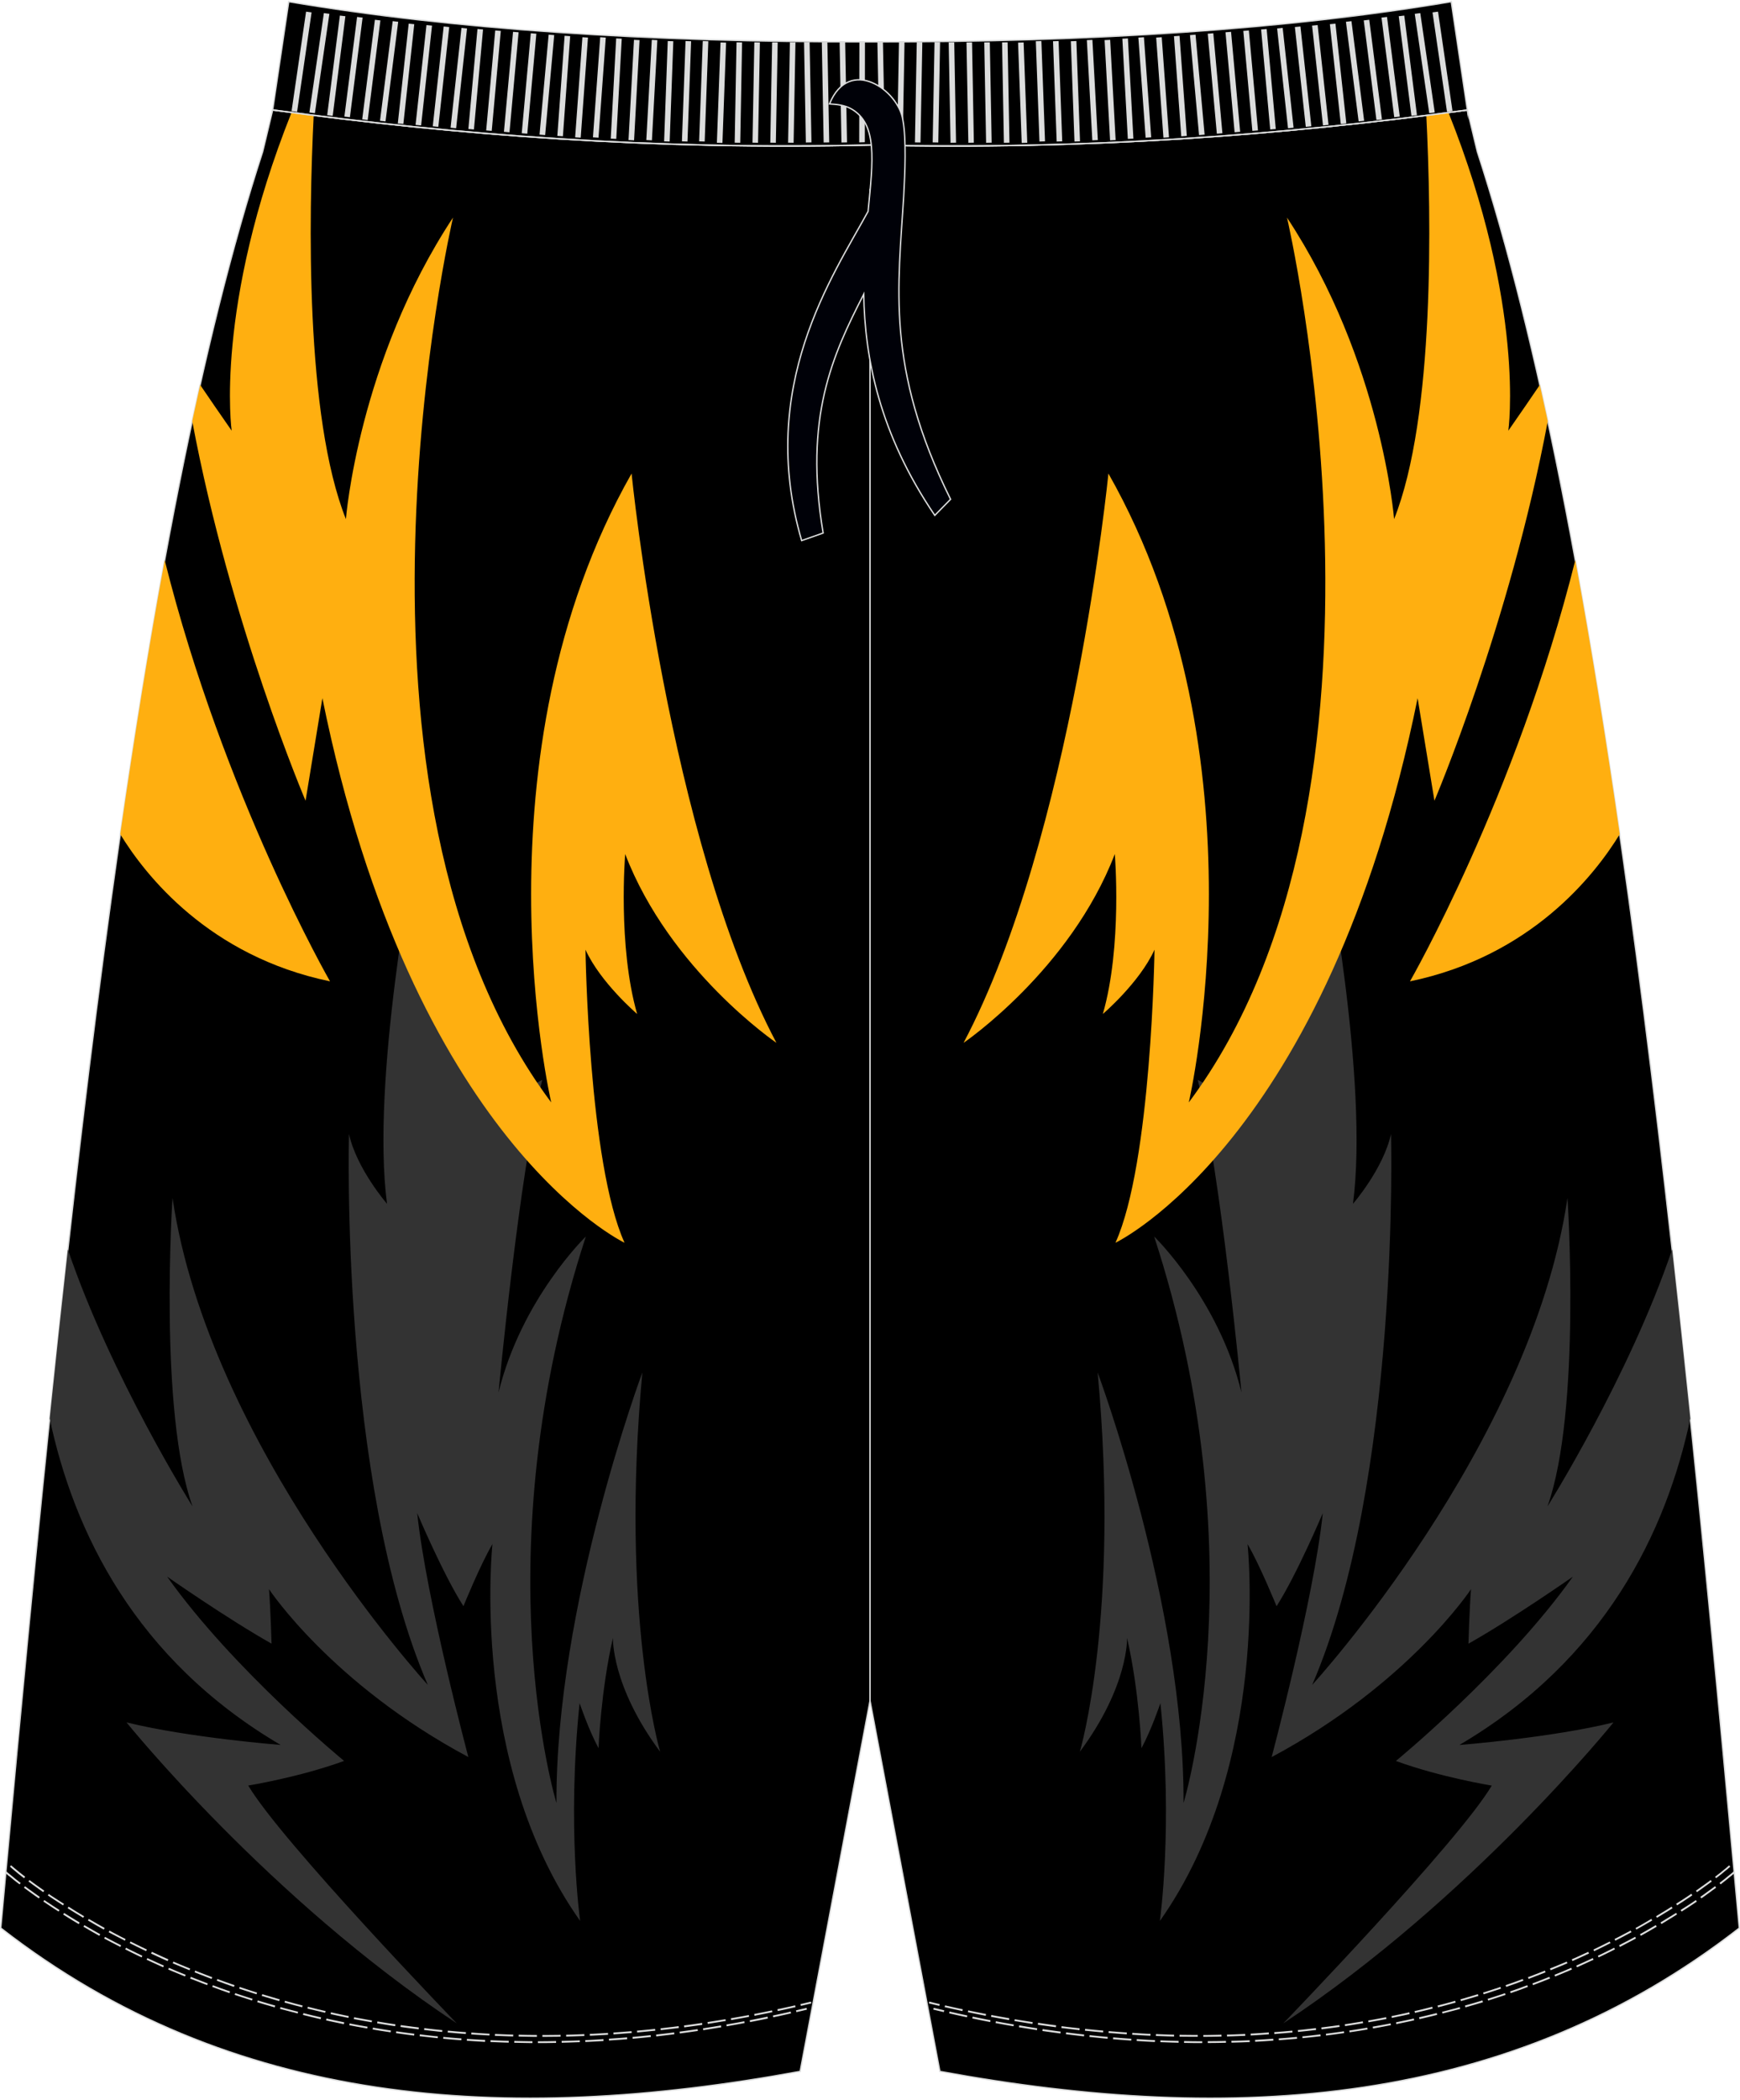
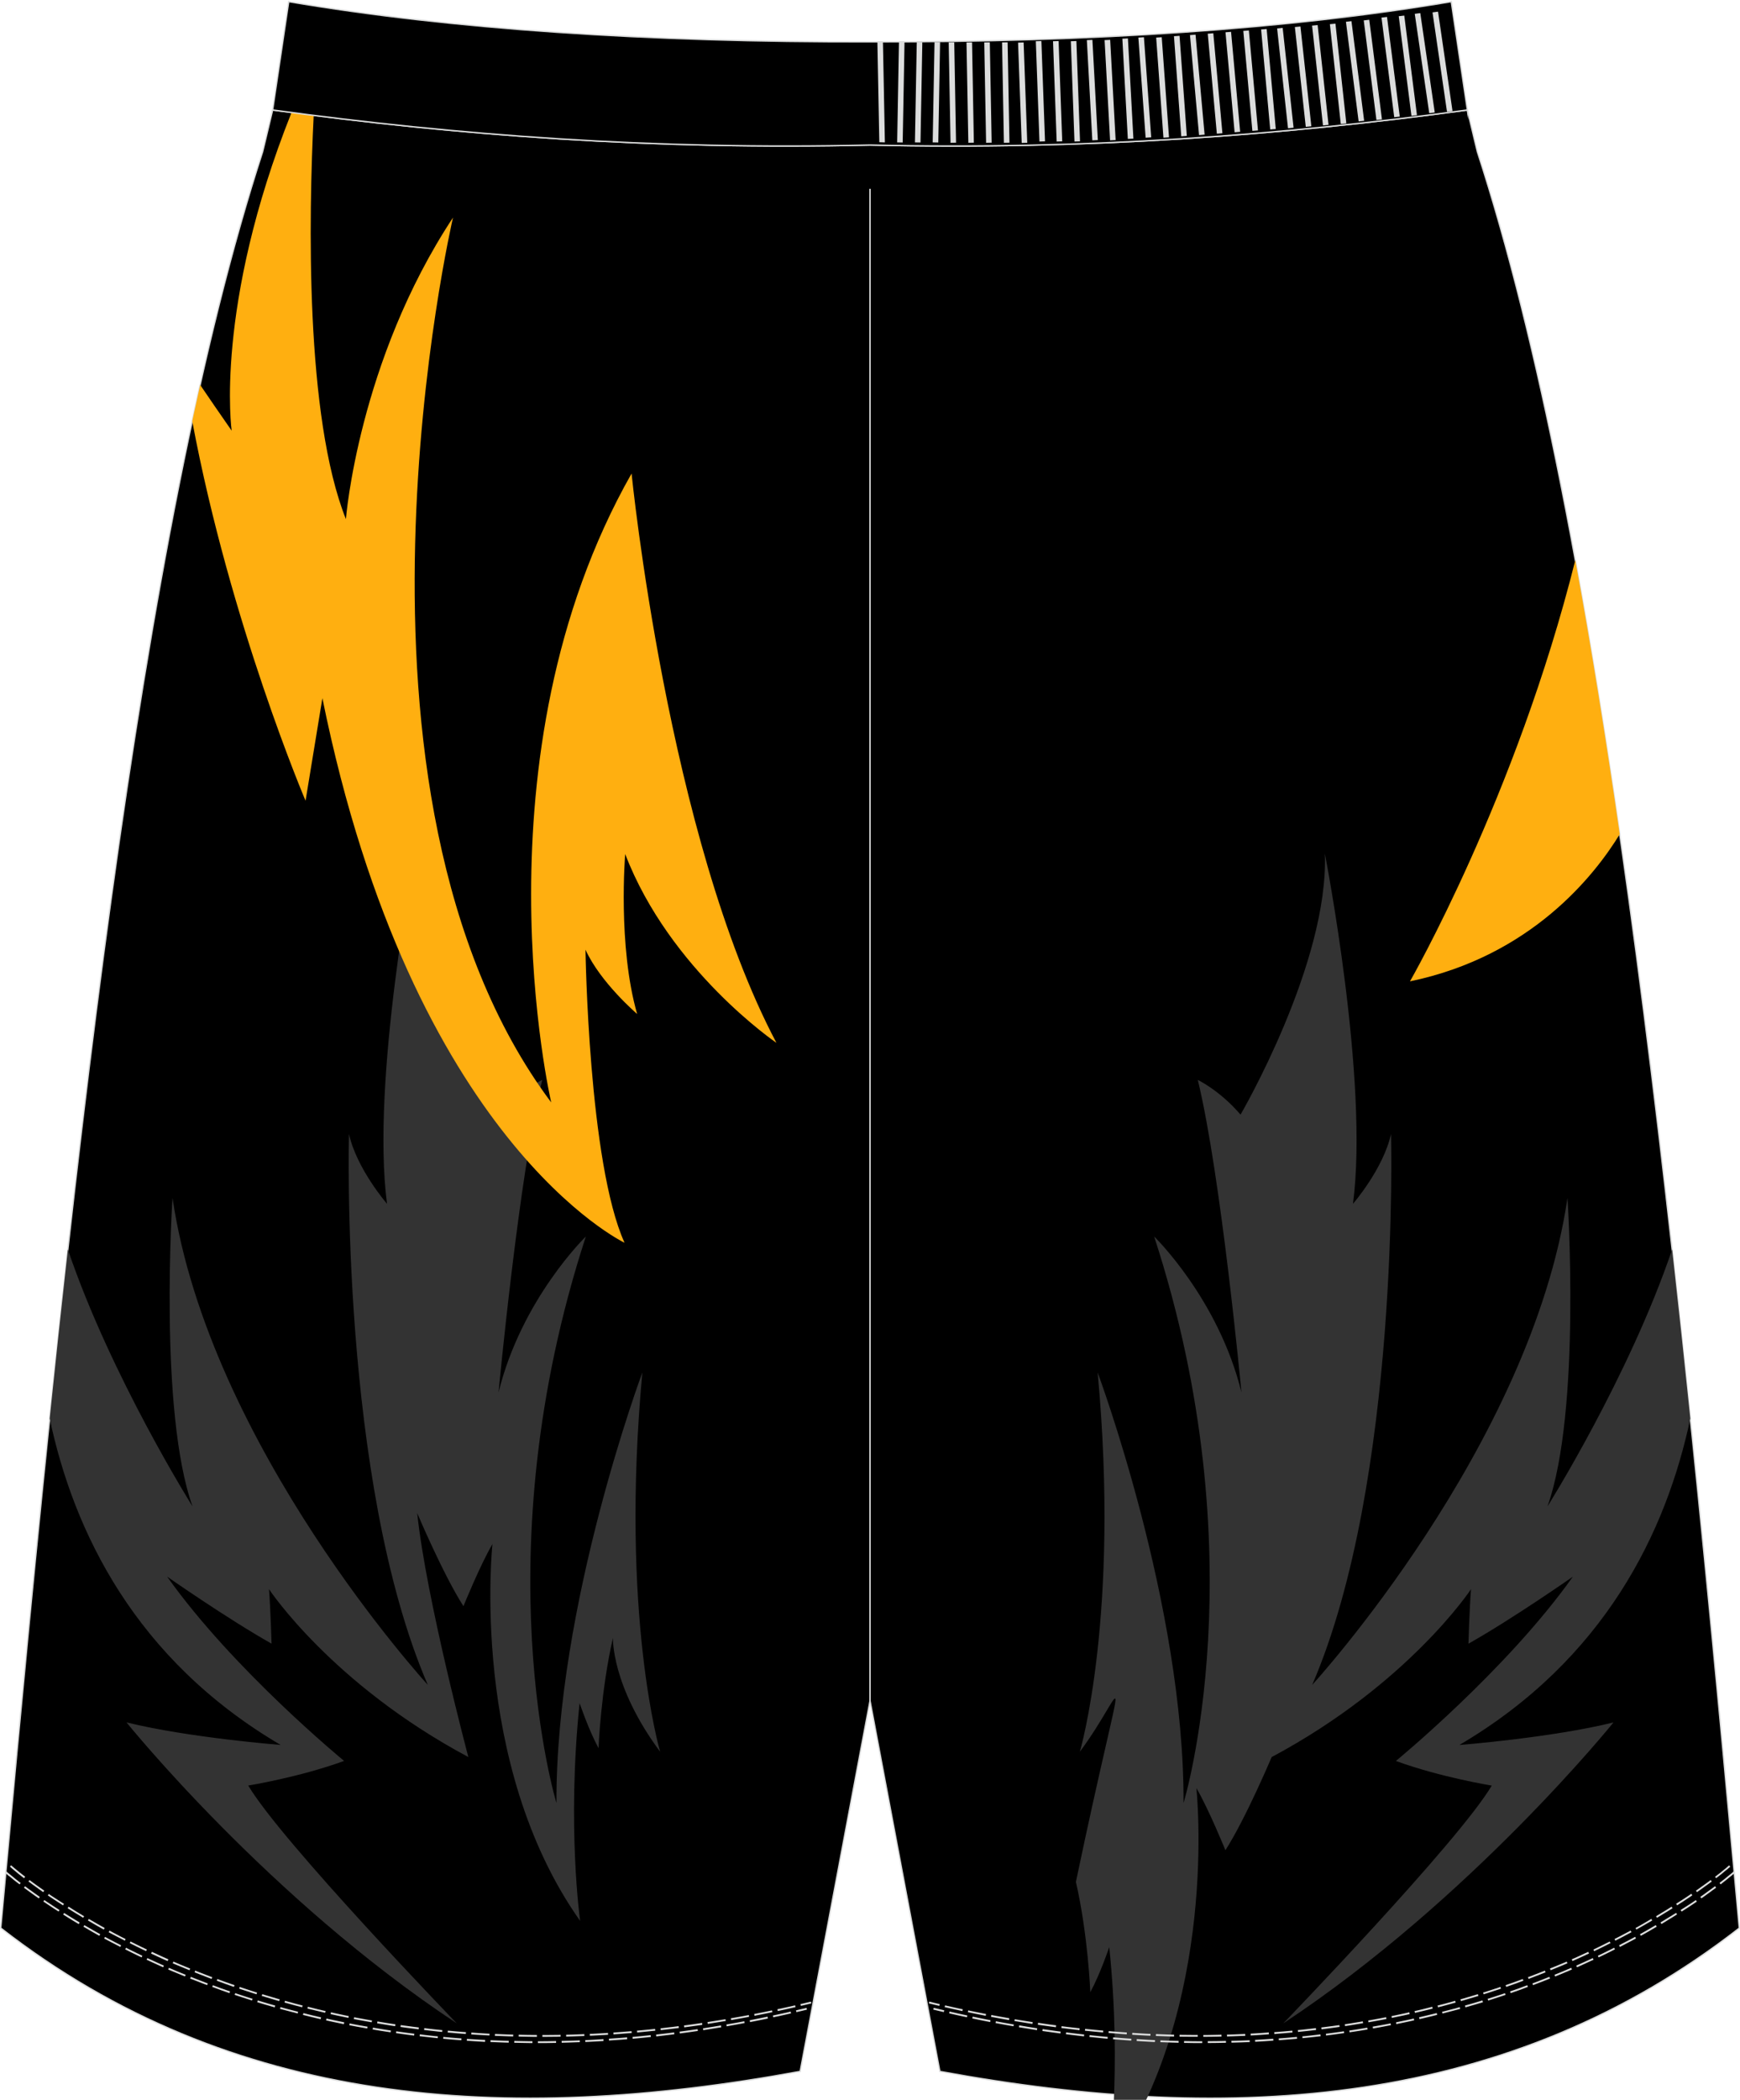
<svg xmlns="http://www.w3.org/2000/svg" version="1.1" id="图层_1" x="0px" y="0px" width="380px" height="458.24px" viewBox="0 0 378.23 455.72" enable-background="new 0 0 378.23 455.72" xml:space="preserve">
  <g>
    <path fill-rule="evenodd" clip-rule="evenodd" stroke="#DCDDDD" stroke-width="0.3" stroke-miterlimit="22.926" d="M189.12,31.31   c47.2,1.1,89.71-2.15,129.85-7.61v0.02l1.98,8.28l0.17,0.69c0,0,0,0.01,0,0.02c26.95,82.67,42.27,225.18,56.03,375.73l0.93,10.17   c-49.96,38.86-109.66,42.91-173.78,31.13l-15.18-80.5l-15.18,80.5c-64.12,11.78-123.82,7.72-173.78-31.14l0.93-10.17   C14.84,257.89,30.16,115.38,57.11,32.71c0-0.01,0-0.01,0-0.02L57.28,32l1.98-8.28l0.01-0.02C99.4,29.16,141.91,32.41,189.12,31.31z   " />
    <g>
      <g>
        <path fill-rule="evenodd" clip-rule="evenodd" fill="#333333" d="M143.5,380.31c0,0-8.77-29.56-3.87-82.38     c0,0-18.86,50.57-18.67,93.52c0,0-16.35-53.36,6.39-123.06c0,0-13.99,13.54-18.98,33.87c0,0,4.41-46.99,9.49-67.88     c0,0-4.77,2.26-9.29,7.54c0,0-19.21-32.91-18.33-56.68c0,0-9.65,49.23-6.11,76.05c0,0-6.6-7.59-8.27-15.17     c0,0-2.05,75.23,17.13,119.66c0,0-47.55-51.83-55.49-105.78c0,0-3.06,46.2,4.35,67.02c0,0-17.7-28.13-27.1-55.81     c-1.35,12.07-2.67,24.32-3.95,36.71c5.23,24.66,18.63,52.35,50.2,70.91c0,0-19.89-1.55-33.5-4.9c0,0,30.9,38.36,71.78,65.37     c0,0-38.03-39.36-45.32-51.65c0,0,11.1-1.79,20.84-5.35c0,0-24.02-19.68-38.47-40.03c0,0,13.03,9.11,22.7,14.56     c0,0-0.21-7.3-0.55-11.83c0,0,13.57,20.57,43.33,36.46c0,0-9.2-34.54-11.12-53c0,0,5.59,13.26,10.05,20.23     c0,0,3.62-8.91,6.31-13.5c0,0-5.17,47.61,19.06,81.87c0,0-2.91-20.52-0.12-47.32c0,0,1.94,5.78,4.12,9.79     c0,0,0.47-12.35,3.13-23.96C133.24,355.59,132.84,365.97,143.5,380.31z" />
        <g>
          <path fill-rule="evenodd" clip-rule="evenodd" fill="#FFAF10" d="M137.29,102.66c0,0,7.86,79.02,31.49,123.67      c0,0-23.19-15.77-32.88-41.01c0,0-1.66,19.94,2.6,34.74c0,0-7.99-6.82-11.23-13.97c0,0,0.64,46.37,8.49,63.66      c0,0-46.11-21.88-65.68-118.29c0,0-1.99,12.14-3.66,22.28c0,0-16.35-38.38-24.63-82.45c0.57-2.66,1.15-5.28,1.73-7.87      c1.82,2.68,4.16,6.1,6.84,9.94c0,0-3.84-26.89,13.01-69.11c1.6,0.21,3.21,0.42,4.82,0.62c-1.1,22.12-1.87,65.41,7,87.7      c0,0,2.69-34.3,23.28-65.5c0,0-29.06,124.75,21.35,192.2C119.81,239.27,102.36,164.17,137.29,102.66z" />
-           <path fill-rule="evenodd" clip-rule="evenodd" fill="#FFAF10" d="M71.74,212.97c0,0-23.09-40.15-35.94-91.49      c-3.44,18.72-6.64,38.64-9.66,59.53C31.57,189.88,45.37,207.5,71.74,212.97z" />
        </g>
      </g>
      <g>
-         <path fill-rule="evenodd" clip-rule="evenodd" fill="#333333" d="M234.73,380.31c0,0,8.77-29.56,3.87-82.38     c0,0,18.86,50.57,18.67,93.52c0,0,16.35-53.36-6.39-123.06c0,0,13.99,13.54,18.98,33.87c0,0-4.41-46.99-9.49-67.88     c0,0,4.77,2.26,9.29,7.54c0,0,19.21-32.91,18.33-56.68c0,0,9.65,49.23,6.11,76.05c0,0,6.6-7.59,8.27-15.17     c0,0,2.05,75.23-17.13,119.66c0,0,47.55-51.83,55.49-105.78c0,0,3.06,46.2-4.35,67.02c0,0,17.7-28.13,27.1-55.81     c1.35,12.07,2.67,24.32,3.95,36.71c-5.23,24.67-18.63,52.35-50.2,70.92c0,0,19.89-1.55,33.5-4.9c0,0-30.9,38.36-71.78,65.37     c0,0,38.03-39.36,45.32-51.65c0,0-11.1-1.79-20.84-5.35c0,0,24.02-19.68,38.47-40.03c0,0-13.03,9.11-22.7,14.56     c0,0,0.21-7.3,0.55-11.83c0,0-13.57,20.57-43.33,36.46c0,0,9.2-34.54,11.12-53c0,0-5.59,13.26-10.05,20.23     c0,0-3.62-8.91-6.31-13.5c0,0,5.17,47.61-19.06,81.87c0,0,2.91-20.52,0.12-47.32c0,0-1.94,5.78-4.12,9.79     c0,0-0.47-12.35-3.13-23.96C244.99,355.59,245.39,365.97,234.73,380.31z" />
+         <path fill-rule="evenodd" clip-rule="evenodd" fill="#333333" d="M234.73,380.31c0,0,8.77-29.56,3.87-82.38     c0,0,18.86,50.57,18.67,93.52c0,0,16.35-53.36-6.39-123.06c0,0,13.99,13.54,18.98,33.87c0,0-4.41-46.99-9.49-67.88     c0,0,4.77,2.26,9.29,7.54c0,0,19.21-32.91,18.33-56.68c0,0,9.65,49.23,6.11,76.05c0,0,6.6-7.59,8.27-15.17     c0,0,2.05,75.23-17.13,119.66c0,0,47.55-51.83,55.49-105.78c0,0,3.06,46.2-4.35,67.02c0,0,17.7-28.13,27.1-55.81     c1.35,12.07,2.67,24.32,3.95,36.71c-5.23,24.67-18.63,52.35-50.2,70.92c0,0,19.89-1.55,33.5-4.9c0,0-30.9,38.36-71.78,65.37     c0,0,38.03-39.36,45.32-51.65c0,0-11.1-1.79-20.84-5.35c0,0,24.02-19.68,38.47-40.03c0,0-13.03,9.11-22.7,14.56     c0,0,0.21-7.3,0.55-11.83c0,0-13.57,20.57-43.33,36.46c0,0-5.59,13.26-10.05,20.23     c0,0-3.62-8.91-6.31-13.5c0,0,5.17,47.61-19.06,81.87c0,0,2.91-20.52,0.12-47.32c0,0-1.94,5.78-4.12,9.79     c0,0-0.47-12.35-3.13-23.96C244.99,355.59,245.39,365.97,234.73,380.31z" />
        <g>
-           <path fill-rule="evenodd" clip-rule="evenodd" fill="#FFAF10" d="M240.94,102.66c0,0-7.86,79.02-31.49,123.67      c0,0,23.19-15.77,32.88-41.01c0,0,1.66,19.94-2.6,34.74c0,0,7.99-6.82,11.23-13.97c0,0-0.64,46.37-8.49,63.66      c0,0,46.11-21.88,65.68-118.29c0,0,1.99,12.14,3.66,22.28c0,0,16.35-38.38,24.63-82.45c-0.57-2.66-1.15-5.28-1.73-7.87      c-1.82,2.68-4.16,6.1-6.84,9.94c0,0,3.84-26.89-13.01-69.11c-1.6,0.21-3.21,0.42-4.82,0.62c1.1,22.12,1.87,65.41-7,87.7      c0,0-2.69-34.3-23.28-65.5c0,0,29.06,124.75-21.35,192.2C258.42,239.27,275.87,164.17,240.94,102.66z" />
          <path fill-rule="evenodd" clip-rule="evenodd" fill="#FFAF10" d="M306.49,212.97c0,0,23.09-40.15,35.94-91.49      c3.44,18.72,6.64,38.64,9.66,59.53C346.66,189.88,332.86,207.5,306.49,212.97z" />
        </g>
      </g>
    </g>
    <path fill-rule="evenodd" clip-rule="evenodd" stroke="#DCDDDD" stroke-width="0.3" stroke-miterlimit="22.926" d="M189.12,31.31   c47.2,1.1,89.71-2.15,129.85-7.61v0.02l-3.5-23.55c-35.44,6-77.76,8.81-126.35,8.73C140.52,8.99,98.2,6.17,62.76,0.17l-3.5,23.55   l0.01-0.02C99.4,29.16,141.91,32.41,189.12,31.31z" />
    <line fill="none" stroke="#DCDDDD" stroke-width="0.3" stroke-miterlimit="22.926" x1="189.12" y1="369.25" x2="189.12" y2="40.82" />
-     <path fill="none" stroke="#DCDDDD" stroke-width="0.3" stroke-miterlimit="22.926" d="M59.31,23.68   c40.13,5.46,82.64,8.71,129.85,7.61c47.2,1.1,89.67-2.13,129.81-7.58l0.04-0.01" />
    <g>
-       <path fill-rule="evenodd" clip-rule="evenodd" fill="#DCDDDD" d="M63.38,23.93l3.15-21.59l1.2,0.16l-3.15,21.6L63.38,23.93    L63.38,23.93L63.38,23.93z M67.25,24.24L67.25,24.24l1.2,0.16L71.6,2.81l-1.2-0.16L67.25,24.24L67.25,24.24L67.25,24.24z     M71.12,24.83L71.12,24.83l2.76-21.64l1.2,0.14l-2.76,21.64L71.12,24.83L71.12,24.83L71.12,24.83z M74.86,25.13L74.86,25.13    l1.2,0.14l2.76-21.64l-1.2-0.14L74.86,25.13L74.86,25.13L74.86,25.13z M78.73,25.74L78.73,25.74L81.49,4.1l1.2,0.14l-2.76,21.64    L78.73,25.74L78.73,25.74L78.73,25.74z M82.6,26.04L82.6,26.04l1.2,0.14l2.76-21.64l-1.2-0.14L82.6,26.04L82.6,26.04L82.6,26.04z     M86.47,26.63L86.47,26.63l2.37-21.69l1.21,0.12l-2.37,21.68L86.47,26.63L86.47,26.63L86.47,26.63z M90.33,26.94L90.33,26.94    L92.7,5.25l1.21,0.12l-2.37,21.68L90.33,26.94L90.33,26.94L90.33,26.94z M94.07,27.24L94.07,27.24l2.37-21.68l1.21,0.12    l-2.37,21.68L94.07,27.24L94.07,27.24L94.07,27.24z M97.94,27.55L97.94,27.55l2.37-21.68l1.21,0.12l-2.37,21.68L97.94,27.55    L97.94,27.55L97.94,27.55z M101.81,27.83L101.81,27.83l1.98-21.72l1.21,0.1l-1.98,21.72L101.81,27.83L101.81,27.83L101.81,27.83z     M105.68,28.14L105.68,28.14l1.97-21.72l1.21,0.1l-1.97,21.72L105.68,28.14L105.68,28.14L105.68,28.14z M109.54,28.44    L109.54,28.44l1.98-21.72l1.21,0.1l-1.98,21.72L109.54,28.44L109.54,28.44L109.54,28.44z M113.41,28.75L113.41,28.75l1.97-21.72    l1.21,0.1l-1.97,21.72L113.41,28.75L113.41,28.75L113.41,28.75z M117.28,29.05L117.28,29.05l1.98-21.72l1.21,0.1l-1.97,21.72    L117.28,29.05L117.28,29.05L117.28,29.05z M121.15,29.33L121.15,29.33l1.58-21.75l1.21,0.08l-1.58,21.75L121.15,29.33    L121.15,29.33L121.15,29.33z M125.02,29.64L125.02,29.64l1.58-21.75l1.21,0.08l-1.58,21.75L125.02,29.64L125.02,29.64    L125.02,29.64z M128.89,29.64L128.89,29.64l1.58-21.75l1.21,0.08l-1.58,21.75L128.89,29.64L128.89,29.64L128.89,29.64z     M132.76,29.92L132.76,29.92l1.18-21.77l1.21,0.06l-1.19,21.77L132.76,29.92L132.76,29.92L132.76,29.92z M136.62,30.23    L136.62,30.23l1.19-21.77l1.21,0.06l-1.19,21.77L136.62,30.23L136.62,30.23L136.62,30.23z M140.49,30.23L140.49,30.23l1.19-21.77    l1.21,0.06l-1.18,21.77L140.49,30.23L140.49,30.23L140.49,30.23z M144.36,30.51L144.36,30.51l0.79-21.79l1.21,0.04l-0.79,21.79    L144.36,30.51L144.36,30.51L144.36,30.51z M148.23,30.51L148.23,30.51l0.79-21.79l1.21,0.04l-0.79,21.79L148.23,30.51    L148.23,30.51L148.23,30.51z M151.97,30.51L151.97,30.51l0.79-21.79l1.21,0.04l-0.79,21.79L151.97,30.51L151.97,30.51    L151.97,30.51z M155.83,30.82L155.83,30.82l0.79-21.79l1.21,0.04l-0.79,21.79L155.83,30.82L155.83,30.82L155.83,30.82z     M159.7,30.8L159.7,30.8L160.1,9l1.21,0.02l-0.4,21.8L159.7,30.8L159.7,30.8L159.7,30.8z M163.57,30.8L163.57,30.8l0.4-21.8    l1.21,0.02l-0.4,21.8L163.57,30.8L163.57,30.8L163.57,30.8z M167.44,30.8L167.44,30.8l0.4-21.8l1.21,0.02l-0.4,21.8L167.44,30.8    L167.44,30.8L167.44,30.8z M171.31,30.8L171.31,30.8L171.7,9l1.21,0.02l-0.4,21.8L171.31,30.8L171.31,30.8L171.31,30.8z     M175.17,30.76L175.17,30.76l-0.39-21.8l1.21-0.02l0.4,21.8L175.17,30.76L175.17,30.76L175.17,30.76z M179.04,30.76L179.04,30.76    l-0.4-21.8l1.21-0.02l0.4,21.8L179.04,30.76L179.04,30.76L179.04,30.76z M182.91,30.76L182.91,30.76l-0.4-21.8l1.21-0.02l0.4,21.8    L182.91,30.76L182.91,30.76L182.91,30.76z M186.77,30.74L186.77,30.74l0.04-21.79l1.21-0.04l-0.03,21.79L186.77,30.74z" />
      <path fill-rule="evenodd" clip-rule="evenodd" fill="#DCDDDD" d="M315.74,23.93l-3.15-21.59l-1.2,0.16l3.15,21.59L315.74,23.93    L315.74,23.93L315.74,23.93z M311.88,24.24L311.88,24.24l-1.2,0.16l-3.15-21.59l1.2-0.16L311.88,24.24L311.88,24.24L311.88,24.24z     M308.01,24.83L308.01,24.83l-2.76-21.64l-1.2,0.14l2.76,21.64L308.01,24.83L308.01,24.83L308.01,24.83z M304.27,25.13    L304.27,25.13l-1.2,0.14L300.3,3.63l1.2-0.14L304.27,25.13L304.27,25.13L304.27,25.13z M300.4,25.74L300.4,25.74L297.64,4.1    l-1.2,0.14l2.76,21.64L300.4,25.74L300.4,25.74L300.4,25.74z M296.53,26.04L296.53,26.04l-1.2,0.14l-2.76-21.64l1.2-0.14    L296.53,26.04L296.53,26.04L296.53,26.04z M292.66,26.63L292.66,26.63l-2.37-21.69l-1.21,0.12l2.37,21.68L292.66,26.63    L292.66,26.63L292.66,26.63z M288.79,26.94L288.79,26.94l-2.37-21.69l-1.21,0.12l2.37,21.68L288.79,26.94L288.79,26.94    L288.79,26.94z M285.05,27.24L285.05,27.24l-2.37-21.68l-1.21,0.12l2.37,21.68L285.05,27.24L285.05,27.24L285.05,27.24z     M281.19,27.55L281.19,27.55l-2.37-21.68l-1.21,0.12l2.37,21.68L281.19,27.55L281.19,27.55L281.19,27.55z M277.32,27.83    L277.32,27.83l-1.98-21.72l-1.21,0.1l1.98,21.72L277.32,27.83L277.32,27.83L277.32,27.83z M273.45,28.14L273.45,28.14l-1.98-21.72    l-1.21,0.1l1.97,21.72L273.45,28.14L273.45,28.14L273.45,28.14z M269.58,28.44L269.58,28.44L267.6,6.72l-1.21,0.1l1.98,21.72    L269.58,28.44L269.58,28.44L269.58,28.44z M265.72,28.75L265.72,28.75l-1.98-21.72l-1.21,0.1l1.98,21.72L265.72,28.75    L265.72,28.75L265.72,28.75z M261.85,29.05L261.85,29.05l-1.97-21.72l-1.21,0.1l1.97,21.72L261.85,29.05L261.85,29.05    L261.85,29.05z M257.98,29.33L257.98,29.33L256.4,7.59l-1.21,0.08l1.58,21.75L257.98,29.33L257.98,29.33L257.98,29.33z     M254.11,29.64L254.11,29.64l-1.58-21.75l-1.21,0.08l1.58,21.75L254.11,29.64L254.11,29.64L254.11,29.64z M250.24,29.64    L250.24,29.64l-1.58-21.75l-1.21,0.08l1.58,21.75L250.24,29.64L250.24,29.64L250.24,29.64z M246.37,29.92L246.37,29.92    l-1.19-21.77l-1.21,0.06l1.19,21.77L246.37,29.92L246.37,29.92L246.37,29.92z M242.51,30.23L242.51,30.23l-1.19-21.77l-1.21,0.06    l1.19,21.77L242.51,30.23L242.51,30.23L242.51,30.23z M238.64,30.23L238.64,30.23l-1.18-21.77l-1.21,0.06l1.19,21.77L238.64,30.23    L238.64,30.23L238.64,30.23z M234.77,30.51L234.77,30.51l-0.79-21.79l-1.21,0.04l0.79,21.79L234.77,30.51L234.77,30.51    L234.77,30.51z M230.9,30.51L230.9,30.51l-0.79-21.79l-1.21,0.04l0.79,21.79L230.9,30.51L230.9,30.51L230.9,30.51z M227.16,30.51    L227.16,30.51l-0.79-21.79l-1.21,0.04l0.79,21.79L227.16,30.51L227.16,30.51L227.16,30.51z M223.3,30.82L223.3,30.82l-0.79-21.79    l-1.21,0.04l0.79,21.79L223.3,30.82L223.3,30.82L223.3,30.82z M219.43,30.8L219.43,30.8L219.03,9l-1.21,0.02l0.4,21.8L219.43,30.8    L219.43,30.8L219.43,30.8z M215.56,30.8L215.56,30.8L215.16,9l-1.21,0.02l0.4,21.8L215.56,30.8L215.56,30.8L215.56,30.8z     M211.69,30.8L211.69,30.8L211.3,9l-1.21,0.02l0.4,21.8L211.69,30.8L211.69,30.8L211.69,30.8z M207.82,30.8L207.82,30.8L207.43,9    l-1.21,0.02l0.4,21.8L207.82,30.8L207.82,30.8L207.82,30.8z M203.96,30.76L203.96,30.76l0.39-21.8l-1.21-0.02l-0.4,21.8    L203.96,30.76L203.96,30.76L203.96,30.76z M200.09,30.76L200.09,30.76l0.4-21.8l-1.21-0.02l-0.4,21.8L200.09,30.76L200.09,30.76    L200.09,30.76z M196.22,30.76L196.22,30.76l0.4-21.8l-1.21-0.02l-0.39,21.8L196.22,30.76L196.22,30.76L196.22,30.76z     M192.35,30.74L192.35,30.74l-0.42-21.79l-1.21-0.04l0.42,21.79L192.35,30.74z" />
    </g>
-     <path fill-rule="evenodd" clip-rule="evenodd" fill="#000108" stroke="#DCDDDD" stroke-width="0.3" stroke-miterlimit="22.926" d="   M180.31,22.38c1.59,0.11,3.25,0.22,4.76,1.09c5.68,3.25,4.72,11.09,3.63,22.25c-7.62,13.96-24.25,38-14.44,71.51l4.67-1.64   c-4.23-25.12,2.06-38.67,8.82-51.87c0.24,13.79,3.33,30.2,15.45,48.03l3.43-3.49c-14.22-28.72-11.35-46.31-10.19-65.9   c0.28-5.11,0.61-12.16-0.18-16.48C195.32,19.39,184.62,11.85,180.31,22.38z" />
    <path fill-rule="evenodd" clip-rule="evenodd" fill="#DCDDDD" d="M4.5,408.81l-0.16-0.12l-0.18-0.14l-0.17-0.13l-0.17-0.13   l-0.16-0.13l-0.16-0.12l-0.15-0.12L3.2,407.8l-0.14-0.12l-0.13-0.11l-0.13-0.11l-0.12-0.1l-0.12-0.09l-0.11-0.09l-0.11-0.09   l-0.1-0.08l-0.09-0.07l-0.09-0.07l-0.08-0.07l-0.08-0.07l-0.07-0.06l-0.07-0.05l-0.06-0.05l-0.06-0.05l-0.05-0.04l-0.04-0.04   l-0.04-0.03l-0.03-0.03l-0.02-0.02l-0.02-0.02l-0.01-0.01l-0.01-0.01l0,0l-0.26,0.3l0,0l0.01,0.01l0.01,0.02l0.02,0.02l0.02,0.02   l0.03,0.03l0.04,0.03l0.04,0.04l0.05,0.04l0.05,0.05l0.06,0.05l0.07,0.06l0.07,0.06l0.08,0.07l0.08,0.07l0.09,0.07L2,407.33   l0.1,0.08l0.11,0.09l0.11,0.09l0.12,0.1l0.12,0.1l0.13,0.11l0.13,0.1l0.14,0.12l0.15,0.12l0.15,0.12l0.16,0.12l0.16,0.13l0.17,0.13   l0.17,0.13L4.1,409l0.16,0.12L4.5,408.81L4.5,408.81L4.5,408.81z M175.31,435.94l-1.3,0.31l-0.98,0.23l0.09,0.39l0.99-0.23   l1.3-0.31L175.31,435.94L175.31,435.94L175.31,435.94z M171.87,436.75l-0.44,0.1l-1.29,0.29l-1.28,0.28L168,437.6l0.08,0.39   l0.86-0.18l1.28-0.28l1.29-0.29l0.44-0.1L171.87,436.75L171.87,436.75L171.87,436.75z M166.84,437.85l-0.53,0.11l-1.27,0.26   l-1.26,0.25l-0.81,0.16l0.07,0.4l0.82-0.16l1.27-0.25l1.27-0.26l0.53-0.11L166.84,437.85L166.84,437.85L166.84,437.85z    M161.79,438.85l-0.53,0.1l-1.25,0.23l-1.25,0.22l-0.87,0.15l0.07,0.4l0.87-0.16l1.25-0.22l1.25-0.23l0.53-0.11L161.79,438.85   L161.79,438.85L161.79,438.85z M156.72,439.76l-0.44,0.07l-1.23,0.2l-1.23,0.2l-1.01,0.16l0.06,0.4l1.01-0.16l1.23-0.2l1.23-0.2   l0.44-0.07L156.72,439.76L156.72,439.76L156.72,439.76z M151.64,440.56l-0.26,0.04l-1.21,0.17l-1.21,0.17l-1.21,0.16h-0.03   l0.05,0.4h0.03l1.21-0.16l1.21-0.17l1.22-0.18l0.26-0.04L151.64,440.56L151.64,440.56L151.64,440.56z M146.54,441.27l-1.19,0.15   l-1.19,0.14l-1.19,0.14l-0.36,0.04l0.04,0.4l0.37-0.04l1.19-0.14l1.19-0.14l1.19-0.15L146.54,441.27L146.54,441.27L146.54,441.27z    M141.43,441.86l-0.81,0.09l-1.17,0.12l-1.17,0.11l-0.78,0.07l0.03,0.4l0.79-0.07l1.17-0.11l1.18-0.12l0.81-0.09L141.43,441.86   L141.43,441.86L141.43,441.86z M136.3,442.35l-0.36,0.03l-1.15,0.09l-1.15,0.08l-1.14,0.08l-0.14,0.01l0.02,0.4l0.14-0.01   l1.15-0.08l1.15-0.08l1.16-0.09l0.36-0.03L136.3,442.35L136.3,442.35L136.3,442.35z M131.17,442.73l-0.96,0.06l-1.13,0.07   l-1.13,0.06l-0.74,0.03l0.02,0.4l0.74-0.03l1.13-0.06l1.14-0.06l0.95-0.06L131.17,442.73L131.17,442.73L131.17,442.73z M126.03,443   l-0.32,0.01l-1.11,0.04l-1.11,0.03l-1.1,0.03l-0.31,0.01l0.01,0.4l0.31-0.01l1.1-0.03l1.11-0.04l1.12-0.04l0.32-0.02L126.03,443   L126.03,443L126.03,443z M120.88,443.15l-0.69,0.01l-1.09,0.02l-1.09,0.01h-1.08h-0.01v0.4h0.01h1.08l1.09-0.01l1.09-0.02   l0.69-0.01V443.15L120.88,443.15L120.88,443.15z M115.74,443.19l-0.95-0.01l-1.07-0.02l-1.06-0.02l-0.87-0.02l-0.01,0.4l0.88,0.02   l1.06,0.02l1.07,0.02l0.95,0.01L115.74,443.19L115.74,443.19L115.74,443.19z M110.59,443.1h-0.05l-1.05-0.03l-1.04-0.04l-1.04-0.04   l-0.78-0.03l-0.02,0.4l0.78,0.03l1.04,0.04l1.05,0.04l1.05,0.03h0.05L110.59,443.1L110.59,443.1L110.59,443.1z M105.45,442.9h-0.1   l-1.02-0.05l-1.02-0.06l-1.02-0.06l-0.79-0.05l-0.03,0.4l0.79,0.05l1.02,0.07l1.02,0.06l1.03,0.06h0.1L105.45,442.9L105.45,442.9   L105.45,442.9z M100.31,442.58h-0.04l-1-0.08l-1-0.08l-0.99-0.09l-0.91-0.08l-0.04,0.4l0.92,0.08l0.99,0.09l1,0.08l1,0.07h0.04   L100.31,442.58L100.31,442.58L100.31,442.58z M95.19,442.13l-0.85-0.08l-0.97-0.11l-0.97-0.11l-0.96-0.12l-0.18-0.02l-0.05,0.4   l0.19,0.02l0.96,0.11l0.97,0.11l0.97,0.11l0.85,0.08L95.19,442.13L95.19,442.13L95.19,442.13z M90.07,441.56l-0.55-0.07l-0.95-0.12   l-0.94-0.13l-0.94-0.13l-0.55-0.08l-0.06,0.4l0.55,0.08l0.94,0.13l0.95,0.13l0.95,0.12l0.55,0.07L90.07,441.56L90.07,441.56   L90.07,441.56z M84.97,440.86l-0.14-0.02l-0.92-0.14l-0.92-0.15l-0.91-0.15l-0.91-0.15l-0.1-0.02l-0.07,0.4l0.1,0.02l0.91,0.15   l0.91,0.15l0.92,0.14l0.93,0.14l0.14,0.02L84.97,440.86L84.97,440.86L84.97,440.86z M79.89,440.03l-0.53-0.09l-0.9-0.16l-0.89-0.16   l-0.88-0.17L76,439.32l-0.07,0.39l0.69,0.13l0.89,0.17l0.89,0.16l0.9,0.16l0.53,0.09L79.89,440.03L79.89,440.03L79.89,440.03z    M74.83,439.08l-0.77-0.16l-0.86-0.18l-0.86-0.18l-0.86-0.19l-0.52-0.11l-0.09,0.39l0.52,0.12l0.86,0.19l0.86,0.18l0.87,0.18   l0.77,0.16L74.83,439.08L74.83,439.08L74.83,439.08z M69.8,438h-0.02l-0.84-0.19l-0.84-0.2l-0.83-0.2l-0.83-0.21l-0.49-0.12   l-0.1,0.39l0.49,0.12l0.83,0.21L68,438l0.84,0.2l0.84,0.19l0.02,0.01L69.8,438L69.8,438L69.8,438z M64.8,436.79l-0.81-0.21   l-0.81-0.21l-0.8-0.21l-0.8-0.22l-0.61-0.17l-0.11,0.38l0.62,0.17l0.8,0.21l0.8,0.21l0.81,0.21l0.81,0.21L64.8,436.79L64.8,436.79   L64.8,436.79z M59.83,435.44l-0.6-0.17l-0.78-0.22l-0.77-0.23l-0.77-0.23l-0.76-0.23l-0.12-0.03l-0.12,0.38l0.12,0.04l0.76,0.23   l0.77,0.23l0.77,0.22l0.78,0.23l0.6,0.17L59.83,435.44L59.83,435.44L59.83,435.44z M54.9,433.97l-0.26-0.08l-0.75-0.24l-0.74-0.24   l-0.74-0.24l-0.73-0.24l-0.55-0.19L51,433.11l0.56,0.19l0.73,0.24l0.74,0.24l0.74,0.24l0.75,0.24l0.26,0.08L54.9,433.97   L54.9,433.97L54.9,433.97z M50.01,432.37l-0.49-0.17l-0.71-0.25l-0.71-0.25l-0.7-0.26l-0.7-0.26l-0.43-0.16l-0.14,0.37l0.43,0.16   l0.7,0.26l0.7,0.26l0.71,0.25l0.71,0.25l0.49,0.17L50.01,432.37L50.01,432.37L50.01,432.37z M45.17,430.63l-0.51-0.19l-0.67-0.26   l-0.67-0.26l-0.67-0.26l-0.66-0.26l-0.51-0.2l-0.15,0.37l0.51,0.2l0.66,0.26l0.67,0.26l0.67,0.26l0.68,0.26l0.51,0.19L45.17,430.63   L45.17,430.63L45.17,430.63z M40.37,428.76l-0.34-0.14l-0.64-0.26l-0.63-0.26l-0.63-0.26l-0.63-0.27l-0.62-0.26l-0.16-0.07   l-0.16,0.36l0.16,0.07l0.62,0.27l0.63,0.26l0.63,0.26l0.63,0.26l0.64,0.26l0.34,0.14L40.37,428.76L40.37,428.76L40.37,428.76z    M35.63,426.76l-0.57-0.25l-0.6-0.27l-0.59-0.27l-0.59-0.27l-0.58-0.26l-0.58-0.27l-0.09-0.04l-0.17,0.36l0.09,0.04l0.58,0.26   l0.58,0.27l0.59,0.27l0.59,0.27l0.6,0.27l0.57,0.25L35.63,426.76L35.63,426.76L35.63,426.76z M30.95,424.62l-0.53-0.25l-0.56-0.27   l-0.55-0.27l-0.55-0.27l-0.54-0.26l-0.53-0.27l-0.29-0.15l-0.18,0.35l0.29,0.15l0.54,0.27l0.54,0.27l0.55,0.27l0.55,0.27l0.56,0.27   l0.53,0.25L30.95,424.62L30.95,424.62L30.95,424.62z M26.33,422.35l-0.22-0.11l-0.52-0.27l-0.51-0.26l-0.5-0.26l-0.5-0.26   l-0.49-0.26l-0.49-0.26l-0.27-0.15l-0.19,0.35l0.27,0.15l0.49,0.26l0.5,0.26l0.5,0.26l0.51,0.26l0.51,0.27l0.52,0.26l0.22,0.12   L26.33,422.35L26.33,422.35L26.33,422.35z M21.79,419.94l-0.12-0.07l-0.47-0.26l-0.46-0.26l-0.46-0.26l-0.45-0.26l-0.45-0.26   l-0.44-0.25l-0.44-0.25l-0.16-0.1l-0.2,0.34l0.16,0.1l0.44,0.25l0.44,0.26l0.45,0.26l0.45,0.26l0.46,0.26l0.46,0.26l0.47,0.26   l0.12,0.07L21.79,419.94L21.79,419.94L21.79,419.94z M17.32,417.39l-0.09-0.05l-0.41-0.25l-0.41-0.24l-0.4-0.25l-0.4-0.24   l-0.39-0.24l-0.39-0.24l-0.38-0.24l-0.38-0.23l-0.13-0.08l-0.21,0.34l0.13,0.08l0.38,0.24l0.38,0.24l0.39,0.24l0.39,0.24l0.4,0.25   l0.4,0.24l0.41,0.25l0.41,0.25l0.09,0.05L17.32,417.39L17.32,417.39L17.32,417.39z M12.94,414.69l-0.32-0.21l-0.35-0.22l-0.34-0.22   l-0.34-0.22l-0.33-0.22l-0.33-0.22l-0.32-0.21l-0.32-0.21l-0.31-0.21l-0.3-0.21l-0.04-0.02l-0.22,0.33l0.04,0.02l0.31,0.21   l0.31,0.21l0.32,0.21l0.32,0.21l0.33,0.22l0.33,0.22l0.34,0.22l0.34,0.22l0.35,0.22l0.32,0.21L12.94,414.69L12.94,414.69   L12.94,414.69z M8.66,411.84l-0.15-0.1l-0.28-0.2l-0.27-0.19l-0.27-0.19l-0.26-0.19l-0.26-0.19l-0.25-0.18l-0.25-0.18l-0.24-0.17   l-0.24-0.17l-0.23-0.17l-0.22-0.16l-0.22-0.16l-0.08-0.07l-0.24,0.32l0.09,0.07l0.22,0.16l0.22,0.16l0.23,0.17l0.24,0.17l0.24,0.18   l0.25,0.18l0.25,0.18l0.26,0.19l0.26,0.19l0.27,0.19L8,411.86l0.28,0.2l0.15,0.11L8.66,411.84z" />
    <path fill-rule="evenodd" clip-rule="evenodd" fill="#DCDDDD" d="M5.48,407.45l-0.16-0.12l-0.18-0.14l-0.17-0.13l-0.17-0.13   l-0.16-0.13l-0.16-0.12l-0.15-0.12l-0.14-0.12l-0.14-0.11l-0.13-0.11l-0.13-0.1l-0.12-0.1l-0.12-0.1l-0.11-0.09l-0.11-0.09   l-0.1-0.08l-0.09-0.08l-0.09-0.07l-0.08-0.07l-0.08-0.07l-0.07-0.06l-0.07-0.06l-0.06-0.05l-0.06-0.04l-0.05-0.04l-0.04-0.04   l-0.04-0.03l-0.03-0.03L2.46,405l-0.02-0.02l-0.01-0.01l-0.01-0.01l0,0l-0.26,0.3l0,0l0.01,0.01l0.01,0.01l0.02,0.02l0.02,0.02   l0.03,0.03l0.04,0.03l0.04,0.03l0.05,0.04l0.05,0.05l0.06,0.06l0.07,0.06l0.07,0.06l0.08,0.07l0.08,0.07l0.09,0.07l0.09,0.08   l0.1,0.08l0.11,0.09l0.11,0.09l0.12,0.1l0.12,0.1l0.13,0.11l0.13,0.11l0.14,0.12l0.15,0.12l0.15,0.12l0.16,0.12l0.16,0.13   l0.17,0.13l0.17,0.13l0.18,0.14l0.16,0.12L5.48,407.45L5.48,407.45L5.48,407.45z M176.28,434.58l-1.3,0.31l-0.98,0.23l0.09,0.39   l0.99-0.23l1.3-0.31L176.28,434.58L176.28,434.58L176.28,434.58z M172.84,435.39l-0.44,0.1l-1.29,0.29l-1.28,0.28l-0.85,0.18   l0.08,0.39l0.86-0.18l1.28-0.28l1.29-0.29l0.44-0.1L172.84,435.39L172.84,435.39L172.84,435.39z M167.81,436.49l-0.53,0.11   l-1.27,0.26l-1.26,0.25l-0.81,0.16l0.07,0.39l0.82-0.16l1.27-0.25l1.27-0.26l0.53-0.11L167.81,436.49L167.81,436.49L167.81,436.49z    M162.77,437.5l-0.53,0.1l-1.25,0.23l-1.25,0.22l-0.87,0.15l0.07,0.4l0.87-0.16l1.25-0.22l1.25-0.23l0.53-0.11L162.77,437.5   L162.77,437.5L162.77,437.5z M157.7,438.4l-0.44,0.07l-1.23,0.2l-1.23,0.2l-1.01,0.16l0.06,0.39l1.01-0.16l1.23-0.2l1.23-0.2   l0.44-0.07L157.7,438.4L157.7,438.4L157.7,438.4z M152.61,439.21l-0.26,0.04l-1.22,0.18l-1.21,0.17l-1.21,0.16l-0.03,0.01l0.05,0.4   h0.03l1.21-0.16l1.21-0.17l1.22-0.17l0.26-0.04L152.61,439.21L152.61,439.21L152.61,439.21z M147.52,439.91l-1.19,0.15l-1.19,0.14   l-1.19,0.14l-0.36,0.04l0.04,0.4l0.37-0.04l1.19-0.14l1.19-0.14l1.19-0.15L147.52,439.91L147.52,439.91L147.52,439.91z    M142.4,440.51l-0.81,0.08l-1.17,0.12l-1.17,0.11l-0.78,0.07l0.03,0.4l0.78-0.07l1.17-0.12l1.18-0.12l0.81-0.08L142.4,440.51   L142.4,440.51L142.4,440.51z M137.28,441l-0.36,0.03l-1.15,0.09l-1.15,0.09l-1.14,0.08l-0.14,0.01l0.02,0.4l0.14-0.01l1.15-0.08   l1.15-0.09l1.16-0.09l0.36-0.03L137.28,441L137.28,441L137.28,441z M132.15,441.38l-0.95,0.06l-1.13,0.06l-1.13,0.06l-0.74,0.03   l0.02,0.4l0.74-0.03l1.13-0.06l1.14-0.06l0.96-0.06L132.15,441.38L132.15,441.38L132.15,441.38z M127.01,441.64l-0.32,0.02   l-1.11,0.04l-1.11,0.04l-1.1,0.03l-0.31,0.01l0.01,0.4l0.31-0.01l1.1-0.03l1.11-0.04l1.12-0.04l0.32-0.01L127.01,441.64   L127.01,441.64L127.01,441.64z M121.86,441.8l-0.69,0.01l-1.09,0.01l-1.09,0.01h-1.08h-0.01v0.4h0.01h1.08l1.09-0.01l1.09-0.01   l0.69-0.02V441.8L121.86,441.8L121.86,441.8z M116.71,441.83l-0.95-0.01l-1.07-0.01l-1.06-0.02l-0.87-0.02l-0.01,0.4l0.88,0.02   l1.06,0.02l1.07,0.02l0.95,0.01L116.71,441.83L116.71,441.83L116.71,441.83z M111.57,441.75h-0.05l-1.05-0.03l-1.05-0.04   l-1.04-0.04l-0.78-0.03l-0.02,0.4l0.78,0.03l1.04,0.04l1.05,0.04l1.05,0.03h0.05L111.57,441.75L111.57,441.75L111.57,441.75z    M106.42,441.55h-0.1l-1.03-0.06l-1.02-0.06l-1.01-0.07l-0.79-0.06l-0.03,0.4l0.79,0.06l1.02,0.06l1.02,0.06l1.03,0.05l0.1,0.01   L106.42,441.55L106.42,441.55L106.42,441.55z M101.29,441.22h-0.04l-1-0.08l-1-0.08l-0.99-0.09l-0.91-0.08l-0.04,0.4l0.92,0.08   l0.99,0.09l1,0.08l1,0.07l0.04,0.01L101.29,441.22L101.29,441.22L101.29,441.22z M96.16,440.78l-0.85-0.09l-0.97-0.1l-0.97-0.11   l-0.96-0.12l-0.18-0.02l-0.05,0.4l0.19,0.02l0.96,0.11l0.97,0.11l0.97,0.11l0.85,0.08L96.16,440.78L96.16,440.78L96.16,440.78z    M91.05,440.2l-0.55-0.07l-0.95-0.12l-0.95-0.13l-0.94-0.12l-0.55-0.08l-0.06,0.4l0.55,0.08l0.94,0.13l0.95,0.12l0.95,0.12   L91,440.6L91.05,440.2L91.05,440.2L91.05,440.2z M85.95,439.51l-0.14-0.02l-0.92-0.14l-0.92-0.14l-0.91-0.15l-0.91-0.15l-0.1-0.02   l-0.07,0.4l0.1,0.02l0.91,0.15l0.91,0.15l0.92,0.15l0.93,0.14l0.14,0.02L85.95,439.51L85.95,439.51L85.95,439.51z M80.87,438.68   l-0.53-0.09l-0.9-0.16l-0.89-0.16l-0.88-0.16l-0.69-0.13l-0.08,0.39l0.69,0.13l0.89,0.16l0.89,0.16l0.9,0.16l0.53,0.09   L80.87,438.68L80.87,438.68L80.87,438.68z M75.81,437.73l-0.77-0.16l-0.86-0.18l-0.86-0.18l-0.86-0.19l-0.51-0.12l-0.09,0.39   l0.52,0.12l0.86,0.19l0.86,0.18l0.87,0.18l0.77,0.16L75.81,437.73L75.81,437.73L75.81,437.73z M70.78,436.64l-0.02-0.01l-0.84-0.19   l-0.84-0.2l-0.83-0.21l-0.83-0.21l-0.49-0.12l-0.1,0.39l0.49,0.12l0.83,0.2l0.83,0.2l0.84,0.2l0.84,0.2h0.02L70.78,436.64   L70.78,436.64L70.78,436.64z M65.78,435.43l-0.81-0.21l-0.81-0.21l-0.8-0.22l-0.8-0.22l-0.61-0.17l-0.11,0.38l0.62,0.17l0.8,0.22   l0.8,0.22l0.81,0.21l0.81,0.21L65.78,435.43L65.78,435.43L65.78,435.43z M60.81,434.09l-0.6-0.17l-0.78-0.23l-0.77-0.23l-0.77-0.23   L57.13,433l-0.12-0.03l-0.12,0.38l0.12,0.03l0.76,0.23l0.77,0.23l0.77,0.23l0.78,0.23l0.6,0.17L60.81,434.09L60.81,434.09   L60.81,434.09z M55.88,432.62l-0.26-0.08l-0.75-0.24l-0.74-0.24l-0.74-0.24l-0.73-0.24l-0.55-0.19l-0.13,0.37l0.56,0.19l0.73,0.24   l0.74,0.24l0.74,0.24l0.75,0.24l0.26,0.08L55.88,432.62L55.88,432.62L55.88,432.62z M50.99,431.01l-0.49-0.17l-0.71-0.25   l-0.71-0.25l-0.7-0.25l-0.7-0.26l-0.43-0.16l-0.14,0.37l0.43,0.16l0.7,0.26l0.7,0.26l0.71,0.25l0.71,0.25l0.49,0.17L50.99,431.01   L50.99,431.01L50.99,431.01z M46.14,429.28l-0.51-0.19l-0.68-0.26l-0.67-0.26l-0.67-0.26l-0.66-0.26l-0.51-0.21l-0.15,0.37   l0.51,0.21l0.66,0.26l0.67,0.26l0.67,0.26l0.68,0.26l0.51,0.2L46.14,429.28L46.14,429.28L46.14,429.28z M41.35,427.41l-0.34-0.14   l-0.64-0.26l-0.63-0.26l-0.63-0.26l-0.63-0.27l-0.62-0.26l-0.16-0.07l-0.16,0.36l0.16,0.07l0.62,0.27l0.63,0.26l0.63,0.26   l0.63,0.26l0.64,0.26l0.34,0.14L41.35,427.41L41.35,427.41L41.35,427.41z M36.61,425.4l-0.57-0.25l-0.6-0.27l-0.59-0.27l-0.59-0.27   l-0.58-0.27l-0.58-0.26l-0.1-0.03l-0.17,0.35l0.09,0.05l0.58,0.27l0.58,0.27l0.59,0.27l0.59,0.27l0.6,0.27l0.57,0.25L36.61,425.4   L36.61,425.4L36.61,425.4z M31.93,423.27l-0.53-0.26l-0.56-0.27l-0.55-0.27l-0.55-0.27l-0.54-0.27l-0.53-0.26l-0.29-0.15   l-0.18,0.35l0.29,0.15l0.54,0.27l0.54,0.27l0.55,0.27l0.55,0.27l0.56,0.27l0.53,0.25L31.93,423.27L31.93,423.27L31.93,423.27z    M27.31,421l-0.22-0.12l-0.52-0.26l-0.51-0.26l-0.5-0.27l-0.5-0.26l-0.49-0.26l-0.49-0.26l-0.27-0.15l-0.19,0.35l0.27,0.15   l0.49,0.26l0.5,0.26l0.5,0.26l0.51,0.26l0.51,0.26l0.52,0.27l0.22,0.12L27.31,421L27.31,421L27.31,421z M22.76,418.59l-0.12-0.07   l-0.47-0.26L21.71,418l-0.46-0.26l-0.45-0.26l-0.45-0.26l-0.44-0.25l-0.44-0.25l-0.16-0.1l-0.2,0.34l0.16,0.1l0.44,0.25l0.44,0.26   l0.45,0.26l0.45,0.26l0.46,0.26l0.46,0.26l0.47,0.26l0.12,0.07L22.76,418.59L22.76,418.59L22.76,418.59z M18.29,416.04l-0.09-0.05   l-0.41-0.25l-0.41-0.25l-0.4-0.24l-0.4-0.24l-0.39-0.25l-0.39-0.24l-0.38-0.24l-0.38-0.24l-0.13-0.08l-0.21,0.34l0.13,0.08   l0.38,0.24l0.38,0.24l0.39,0.24l0.39,0.24l0.4,0.24l0.4,0.24l0.41,0.25l0.41,0.25l0.09,0.05L18.29,416.04L18.29,416.04   L18.29,416.04z M13.91,413.34l-0.32-0.2l-0.35-0.22l-0.34-0.22l-0.34-0.22l-0.33-0.21l-0.33-0.21l-0.32-0.21l-0.32-0.21l-0.31-0.21   l-0.3-0.21l-0.04-0.03l-0.22,0.32l0.04,0.03l0.31,0.21l0.31,0.21l0.32,0.21l0.32,0.21l0.33,0.21l0.33,0.22l0.34,0.22l0.35,0.22   l0.35,0.23l0.32,0.2L13.91,413.34L13.91,413.34L13.91,413.34z M9.63,410.48l-0.15-0.11l-0.28-0.19l-0.27-0.19l-0.27-0.19   l-0.26-0.19l-0.26-0.18l-0.25-0.18l-0.25-0.18L7.4,408.9l-0.23-0.17l-0.23-0.17l-0.22-0.16l-0.22-0.16l-0.08-0.07l-0.24,0.31   l0.08,0.07l0.22,0.16l0.22,0.16l0.23,0.17l0.23,0.17l0.24,0.17l0.25,0.18l0.25,0.18l0.26,0.19l0.26,0.19l0.27,0.19l0.27,0.19   l0.28,0.2l0.15,0.11L9.63,410.48z" />
    <path fill-rule="evenodd" clip-rule="evenodd" fill="#DCDDDD" d="M374.01,409.12l0.16-0.12l0.18-0.14l0.17-0.14l0.17-0.13   l0.16-0.13l0.16-0.12l0.15-0.12l0.15-0.12l0.14-0.11l0.13-0.11l0.13-0.11l0.12-0.1l0.12-0.1l0.12-0.09l0.11-0.09l0.1-0.08l0.1-0.07   l0.09-0.07l0.08-0.07l0.08-0.07l0.07-0.06l0.07-0.06l0.06-0.05l0.05-0.05l0.05-0.04l0.04-0.04l0.04-0.03l0.03-0.03l0.02-0.02   l0.02-0.02l0.02-0.02l0.01-0.01l0,0l-0.26-0.3l0,0l-0.01,0.01l-0.02,0.01l-0.02,0.02l-0.02,0.02l-0.03,0.03l-0.04,0.03l-0.04,0.04   l-0.05,0.04l-0.05,0.05l-0.06,0.05l-0.07,0.05l-0.07,0.06l-0.07,0.07l-0.08,0.07l-0.09,0.07l-0.09,0.07l-0.1,0.08l-0.11,0.09   l-0.11,0.09l-0.12,0.09l-0.12,0.1l-0.13,0.11l-0.13,0.11l-0.14,0.12l-0.15,0.12l-0.15,0.12l-0.16,0.12l-0.16,0.13l-0.17,0.13   l-0.17,0.13l-0.18,0.14l-0.16,0.12L374.01,409.12L374.01,409.12L374.01,409.12z M202.87,436.32l1.3,0.31l0.99,0.23l0.09-0.39   l-0.98-0.23l-1.3-0.31L202.87,436.32L202.87,436.32L202.87,436.32z M206.32,437.13l0.44,0.1l1.29,0.29l1.28,0.28l0.86,0.18   l0.08-0.39l-0.85-0.18l-1.28-0.28l-1.29-0.29l-0.44-0.1L206.32,437.13L206.32,437.13L206.32,437.13z M211.35,438.24l0.53,0.11   l1.27,0.26l1.27,0.25l0.82,0.16l0.07-0.4l-0.81-0.16l-1.26-0.25l-1.27-0.26l-0.53-0.11L211.35,438.24L211.35,438.24L211.35,438.24z    M216.41,439.24l0.53,0.1l1.25,0.23l1.25,0.22l0.87,0.15l0.07-0.39l-0.87-0.15l-1.25-0.22l-1.25-0.23l-0.53-0.1L216.41,439.24   L216.41,439.24L216.41,439.24z M221.49,440.15l0.44,0.07l1.23,0.2l1.23,0.2l1.01,0.16l0.06-0.4l-1.01-0.16l-1.23-0.2l-1.23-0.21   l-0.44-0.07L221.49,440.15L221.49,440.15L221.49,440.15z M226.58,440.96l0.26,0.04l1.22,0.17l1.21,0.17l1.21,0.16h0.03l0.05-0.4   l-0.03-0.01l-1.21-0.16l-1.21-0.17l-1.21-0.17l-0.26-0.04L226.58,440.96L226.58,440.96L226.58,440.96z M231.69,441.66l1.19,0.15   l1.19,0.14l1.19,0.14l0.37,0.04l0.04-0.4l-0.36-0.04l-1.19-0.14l-1.19-0.14l-1.19-0.15L231.69,441.66L231.69,441.66L231.69,441.66z    M236.81,442.26l0.81,0.08l1.18,0.12l1.17,0.12l0.79,0.07l0.03-0.4l-0.78-0.07l-1.17-0.11l-1.17-0.12l-0.81-0.09L236.81,442.26   L236.81,442.26L236.81,442.26z M241.94,442.75l0.36,0.03l1.16,0.09l1.15,0.09l1.15,0.08l0.14,0.01l0.02-0.4l-0.14-0.01l-1.14-0.08   l-1.15-0.09l-1.15-0.09l-0.36-0.03L241.94,442.75L241.94,442.75L241.94,442.75z M247.08,443.13l0.96,0.06l1.14,0.07l1.13,0.06   l0.74,0.03l0.02-0.4l-0.74-0.03l-1.13-0.06l-1.13-0.07l-0.96-0.06L247.08,443.13L247.08,443.13L247.08,443.13z M252.23,443.39   l0.32,0.01l1.12,0.04l1.11,0.04l1.11,0.03l0.31,0.01l0.01-0.4l-0.31-0.01l-1.1-0.03l-1.11-0.03l-1.11-0.04l-0.32-0.02   L252.23,443.39L252.23,443.39L252.23,443.39z M257.38,443.55l0.69,0.01l1.09,0.02l1.09,0.01h1.08h0.01v-0.4h-0.01h-1.08l-1.09-0.01   l-1.09-0.02l-0.69-0.01V443.55L257.38,443.55L257.38,443.55z M262.54,443.58l0.95-0.01l1.07-0.01l1.06-0.02l0.88-0.02l-0.01-0.4   l-0.88,0.02l-1.06,0.02l-1.07,0.01l-0.95,0.01L262.54,443.58L262.54,443.58L262.54,443.58z M267.69,443.5h0.05l1.05-0.03l1.05-0.03   l1.04-0.04l0.78-0.03l-0.02-0.4l-0.78,0.03l-1.04,0.04l-1.05,0.03l-1.05,0.03h-0.05L267.69,443.5L267.69,443.5L267.69,443.5z    M272.84,443.3h0.1l1.03-0.06l1.02-0.06l1.02-0.07l0.79-0.06l-0.03-0.4l-0.79,0.05l-1.02,0.07l-1.02,0.06l-1.02,0.06h-0.1   L272.84,443.3L272.84,443.3L272.84,443.3z M277.99,442.97h0.04l1-0.08l1-0.08l1-0.08l0.92-0.08l-0.04-0.4l-0.92,0.08l-0.99,0.09   l-1,0.08l-1,0.08h-0.04L277.99,442.97L277.99,442.97L277.99,442.97z M283.13,442.52l0.85-0.08l0.97-0.1l0.97-0.11l0.97-0.11   l0.19-0.02l-0.05-0.4l-0.18,0.02l-0.96,0.11l-0.97,0.11l-0.97,0.11l-0.85,0.08L283.13,442.52L283.13,442.52L283.13,442.52z    M288.25,441.95l0.55-0.07l0.95-0.12l0.95-0.13l0.94-0.13l0.55-0.08l-0.06-0.39l-0.54,0.08l-0.94,0.13l-0.94,0.13l-0.95,0.12   l-0.55,0.07L288.25,441.95L288.25,441.95L288.25,441.95z M293.36,441.25l0.14-0.02l0.93-0.14l0.92-0.14l0.91-0.15l0.91-0.15   l0.1-0.02l-0.07-0.39l-0.1,0.02l-0.91,0.15l-0.91,0.15l-0.92,0.15l-0.92,0.14l-0.14,0.02L293.36,441.25L293.36,441.25   L293.36,441.25z M298.45,440.42l0.53-0.09l0.9-0.16l0.89-0.17l0.89-0.17l0.69-0.13l-0.07-0.39l-0.69,0.13l-0.88,0.17l-0.89,0.16   l-0.9,0.16l-0.53,0.09L298.45,440.42L298.45,440.42L298.45,440.42z M303.52,439.47l0.78-0.16l0.87-0.18l0.86-0.18l0.86-0.19   l0.52-0.12l-0.09-0.39l-0.51,0.12l-0.86,0.19l-0.86,0.18l-0.86,0.18l-0.77,0.16L303.52,439.47L303.52,439.47L303.52,439.47z    M308.56,438.39l0.02-0.01l0.84-0.19l0.84-0.2l0.83-0.2l0.83-0.21l0.49-0.12l-0.1-0.39l-0.49,0.12l-0.83,0.2l-0.83,0.2l-0.84,0.2   l-0.84,0.2h-0.02L308.56,438.39L308.56,438.39L308.56,438.39z M313.57,437.17l0.81-0.21l0.81-0.21l0.8-0.21l0.8-0.21l0.62-0.17   l-0.11-0.38l-0.61,0.17l-0.8,0.22l-0.8,0.21l-0.81,0.21l-0.81,0.21L313.57,437.17L313.57,437.17L313.57,437.17z M318.55,435.83   l0.6-0.17l0.78-0.23l0.77-0.22l0.77-0.23l0.77-0.23l0.12-0.04l-0.12-0.38l-0.12,0.03l-0.76,0.23l-0.77,0.23l-0.77,0.23l-0.78,0.22   l-0.6,0.17L318.55,435.83L318.55,435.83L318.55,435.83z M323.49,434.35l0.26-0.08l0.75-0.24l0.74-0.24l0.74-0.24l0.73-0.24   l0.56-0.19l-0.13-0.37l-0.55,0.19l-0.73,0.24l-0.74,0.24l-0.74,0.24l-0.75,0.24l-0.26,0.08L323.49,434.35L323.49,434.35   L323.49,434.35z M328.39,432.74l0.49-0.17l0.71-0.25l0.71-0.25l0.7-0.26l0.7-0.26l0.43-0.16l-0.14-0.37l-0.43,0.16l-0.7,0.26   l-0.7,0.26l-0.71,0.25l-0.71,0.25l-0.49,0.17L328.39,432.74L328.39,432.74L328.39,432.74z M333.24,431l0.51-0.19l0.68-0.26   l0.67-0.26l0.67-0.26l0.66-0.26l0.51-0.21l-0.15-0.36l-0.51,0.2l-0.66,0.26l-0.66,0.26l-0.67,0.26l-0.67,0.26l-0.51,0.19   L333.24,431L333.24,431L333.24,431z M338.05,429.13l0.34-0.14l0.64-0.26l0.63-0.26l0.63-0.27l0.63-0.26l0.62-0.27l0.16-0.07   l-0.16-0.36l-0.16,0.07l-0.62,0.26l-0.62,0.27l-0.63,0.26l-0.63,0.26l-0.64,0.26l-0.34,0.14L338.05,429.13L338.05,429.13   L338.05,429.13z M342.8,427.12l0.57-0.25l0.6-0.27l0.59-0.27l0.59-0.27l0.58-0.27l0.58-0.26l0.09-0.04l-0.17-0.36l-0.09,0.04   l-0.58,0.27l-0.58,0.26l-0.59,0.27l-0.59,0.27l-0.6,0.27l-0.57,0.25L342.8,427.12L342.8,427.12L342.8,427.12z M347.49,424.98   l0.53-0.25l0.56-0.27l0.55-0.27l0.55-0.27l0.54-0.27l0.53-0.27l0.3-0.15l-0.18-0.35l-0.29,0.15l-0.53,0.27l-0.54,0.26l-0.54,0.27   l-0.55,0.27l-0.56,0.27l-0.53,0.25L347.49,424.98L347.49,424.98L347.49,424.98z M352.12,422.7l0.22-0.11l0.52-0.27l0.51-0.27   l0.5-0.26l0.5-0.26l0.49-0.26l0.49-0.26l0.27-0.15l-0.19-0.35l-0.27,0.15l-0.49,0.26l-0.49,0.26l-0.5,0.26l-0.5,0.26l-0.51,0.26   l-0.51,0.27l-0.22,0.12L352.12,422.7L352.12,422.7L352.12,422.7z M356.68,420.29l0.12-0.07l0.47-0.26l0.46-0.26l0.46-0.26   l0.45-0.26l0.44-0.26l0.44-0.25l0.44-0.26l0.16-0.1l-0.2-0.35l-0.16,0.1l-0.44,0.25l-0.44,0.26l-0.44,0.26l-0.45,0.26l-0.46,0.26   l-0.46,0.26l-0.47,0.26l-0.12,0.07L356.68,420.29L356.68,420.29L356.68,420.29z M361.16,417.73l0.08-0.05l0.42-0.25l0.41-0.25   l0.4-0.25l0.4-0.25l0.4-0.24l0.39-0.24l0.38-0.24l0.38-0.24l0.13-0.08l-0.21-0.33l-0.13,0.08l-0.38,0.23l-0.38,0.24l-0.39,0.24   l-0.4,0.24l-0.4,0.24l-0.4,0.25l-0.41,0.25l-0.41,0.25l-0.09,0.05L361.16,417.73L361.16,417.73L361.16,417.73z M365.55,415.03   l0.31-0.21l0.35-0.22l0.35-0.22l0.34-0.22l0.33-0.22l0.33-0.22l0.32-0.21l0.32-0.21l0.31-0.21l0.3-0.21l0.04-0.02l-0.22-0.33   l-0.04,0.02l-0.3,0.21l-0.31,0.21l-0.31,0.21l-0.32,0.21l-0.33,0.21l-0.34,0.22l-0.34,0.22l-0.35,0.22l-0.35,0.22l-0.32,0.21   L365.55,415.03L365.55,415.03L365.55,415.03z M369.84,412.16l0.15-0.11l0.28-0.2l0.27-0.19l0.26-0.19l0.26-0.19l0.26-0.19   l0.25-0.18l0.25-0.18l0.24-0.18l0.23-0.17l0.23-0.16l0.22-0.16l0.22-0.16l0.08-0.07l-0.24-0.32l-0.08,0.07l-0.22,0.16l-0.22,0.16   l-0.23,0.17l-0.23,0.17l-0.24,0.17l-0.25,0.18l-0.25,0.18l-0.26,0.19l-0.26,0.19l-0.26,0.19l-0.27,0.19l-0.28,0.2l-0.15,0.11   L369.84,412.16z" />
    <path fill-rule="evenodd" clip-rule="evenodd" fill="#DCDDDD" d="M373.04,407.77l0.16-0.12l0.18-0.14l0.17-0.13l0.17-0.13   l0.16-0.13l0.16-0.12l0.15-0.12l0.15-0.12l0.14-0.12l0.13-0.11l0.13-0.11l0.12-0.1l0.12-0.1l0.11-0.09l0.11-0.08l0.1-0.08   l0.09-0.07l0.09-0.07l0.08-0.07l0.07-0.07l0.07-0.06l0.07-0.06l0.06-0.05l0.06-0.05l0.05-0.04l0.04-0.04l0.04-0.03l0.03-0.02   l0.02-0.02l0.02-0.02l0.02-0.01l0.01-0.01l0,0l-0.26-0.3l0,0l-0.01,0.01l-0.02,0.02l-0.02,0.02l-0.02,0.02l-0.03,0.02l-0.04,0.03   l-0.04,0.04l-0.05,0.04l-0.05,0.05l-0.06,0.05l-0.07,0.06l-0.07,0.06l-0.07,0.07l-0.08,0.07l-0.09,0.07l-0.09,0.08l-0.1,0.08   l-0.11,0.08l-0.11,0.09l-0.12,0.1l-0.12,0.1l-0.13,0.1l-0.13,0.11l-0.14,0.12l-0.15,0.12l-0.15,0.12l-0.16,0.12l-0.16,0.12   l-0.16,0.13l-0.17,0.13l-0.18,0.14l-0.16,0.12L373.04,407.77L373.04,407.77L373.04,407.77z M201.9,434.97l1.3,0.31l0.98,0.23   l0.09-0.39l-0.98-0.23l-1.3-0.31L201.9,434.97L201.9,434.97L201.9,434.97z M205.34,435.78l0.44,0.1l1.29,0.29l1.28,0.28l0.86,0.19   l0.08-0.39l-0.85-0.18l-1.28-0.28l-1.29-0.29l-0.44-0.1L205.34,435.78L205.34,435.78L205.34,435.78z M210.38,436.88l0.53,0.11   l1.27,0.26l1.27,0.25l0.82,0.16l0.07-0.39l-0.81-0.16l-1.26-0.25L211,436.6l-0.53-0.11L210.38,436.88L210.38,436.88L210.38,436.88z    M215.43,437.89l0.53,0.1l1.25,0.23l1.25,0.22l0.87,0.15l0.07-0.39l-0.87-0.16l-1.25-0.22l-1.25-0.23l-0.53-0.11L215.43,437.89   L215.43,437.89L215.43,437.89z M220.51,438.8l0.44,0.07l1.23,0.2l1.23,0.2l1.01,0.16l0.06-0.39l-1.01-0.16l-1.23-0.2l-1.23-0.2   l-0.44-0.07L220.51,438.8L220.51,438.8L220.51,438.8z M225.6,439.6l0.26,0.04l1.22,0.17l1.21,0.17l1.21,0.16h0.03l0.05-0.4   l-0.03-0.01l-1.21-0.16l-1.21-0.17l-1.21-0.18l-0.26-0.04L225.6,439.6L225.6,439.6L225.6,439.6z M230.71,440.31l1.19,0.15   l1.19,0.14l1.19,0.14l0.37,0.04l0.04-0.4l-0.36-0.04l-1.19-0.13l-1.19-0.14l-1.19-0.15L230.71,440.31L230.71,440.31L230.71,440.31z    M235.83,440.9l0.81,0.08l1.18,0.12l1.17,0.11l0.79,0.07l0.03-0.4l-0.78-0.07l-1.17-0.11l-1.17-0.12l-0.81-0.08L235.83,440.9   L235.83,440.9L235.83,440.9z M240.96,441.39l0.36,0.03l1.16,0.09l1.15,0.09l1.15,0.08l0.14,0.01l0.02-0.4l-0.14-0.01l-1.14-0.08   l-1.15-0.09l-1.15-0.09l-0.36-0.03L240.96,441.39L240.96,441.39L240.96,441.39z M246.1,441.77l0.96,0.06l1.14,0.07l1.13,0.06   l0.74,0.03l0.02-0.4l-0.74-0.03l-1.13-0.06l-1.13-0.07l-0.96-0.06L246.1,441.77L246.1,441.77L246.1,441.77z M251.25,442.04   l0.32,0.01l1.12,0.04l1.11,0.04l1.1,0.03l0.31,0.01l0.01-0.4l-0.31-0.01l-1.1-0.03l-1.11-0.04l-1.11-0.04l-0.32-0.02L251.25,442.04   L251.25,442.04L251.25,442.04z M256.4,442.19l0.69,0.01l1.09,0.01l1.09,0.01h1.08h0.01v-0.4h-0.01h-1.08l-1.09-0.01l-1.09-0.01   l-0.69-0.01V442.19L256.4,442.19L256.4,442.19z M261.56,442.23l0.95-0.01l1.07-0.01l1.06-0.02l0.88-0.02l-0.01-0.4l-0.87,0.02   l-1.06,0.02l-1.07,0.02l-0.95,0.01V442.23L261.56,442.23L261.56,442.23z M266.72,442.15h0.05l1.05-0.03l1.05-0.04l1.04-0.04   l0.78-0.03l-0.02-0.4l-0.78,0.03l-1.04,0.04l-1.05,0.04l-1.05,0.03h-0.05L266.72,442.15L266.72,442.15L266.72,442.15z    M271.87,441.94l0.1-0.01l1.03-0.05l1.02-0.07l1.02-0.07l0.79-0.06l-0.03-0.4l-0.79,0.06l-1.02,0.07l-1.02,0.06l-1.02,0.06h-0.1   L271.87,441.94L271.87,441.94L271.87,441.94z M277.01,441.62h0.04l1-0.08l1-0.08l0.99-0.09l0.92-0.08l-0.04-0.4l-0.91,0.08   l-0.99,0.09l-1,0.08l-1,0.08h-0.04L277.01,441.62L277.01,441.62L277.01,441.62z M282.15,441.17l0.85-0.09l0.97-0.1l0.97-0.11   l0.96-0.11l0.19-0.02l-0.05-0.4l-0.18,0.02l-0.96,0.11l-0.97,0.11l-0.97,0.11l-0.85,0.08L282.15,441.17L282.15,441.17   L282.15,441.17z M287.27,440.6l0.55-0.07l0.95-0.12l0.94-0.13l0.94-0.13l0.55-0.08l-0.06-0.39l-0.55,0.08l-0.94,0.13l-0.94,0.12   l-0.95,0.12l-0.55,0.07L287.27,440.6L287.27,440.6L287.27,440.6z M292.38,439.9l0.14-0.02l0.93-0.14l0.92-0.15l0.92-0.15l0.91-0.16   l0.1-0.02l-0.07-0.39l-0.1,0.02l-0.91,0.15l-0.91,0.15l-0.92,0.15l-0.92,0.14l-0.14,0.02L292.38,439.9L292.38,439.9L292.38,439.9z    M297.47,439.07l0.53-0.09l0.9-0.16l0.89-0.16l0.89-0.17l0.69-0.13l-0.07-0.39l-0.69,0.13l-0.88,0.17l-0.89,0.16l-0.9,0.16   l-0.53,0.09L297.47,439.07L297.47,439.07L297.47,439.07z M302.54,438.12l0.78-0.16l0.87-0.18l0.86-0.18l0.86-0.19l0.52-0.12   l-0.09-0.39l-0.51,0.12l-0.86,0.19l-0.86,0.18l-0.86,0.18l-0.77,0.16L302.54,438.12L302.54,438.12L302.54,438.12z M307.58,437.03   h0.02l0.84-0.2l0.84-0.2l0.83-0.2l0.83-0.21l0.49-0.12l-0.1-0.39l-0.49,0.12l-0.83,0.21l-0.83,0.21l-0.84,0.2l-0.84,0.19   l-0.02,0.01L307.58,437.03L307.58,437.03L307.58,437.03z M312.59,435.82l0.81-0.21l0.81-0.21l0.8-0.22l0.8-0.22l0.62-0.17   l-0.11-0.38l-0.62,0.17l-0.8,0.22l-0.8,0.22l-0.81,0.21l-0.81,0.21L312.59,435.82L312.59,435.82L312.59,435.82z M317.57,434.47   l0.6-0.17l0.78-0.23l0.77-0.23l0.77-0.23l0.76-0.23l0.12-0.03l-0.12-0.38l-0.12,0.03l-0.76,0.23l-0.77,0.23l-0.77,0.23l-0.78,0.23   l-0.6,0.17L317.57,434.47L317.57,434.47L317.57,434.47z M322.51,432.99l0.26-0.08l0.75-0.24l0.74-0.24l0.74-0.24l0.73-0.24   l0.55-0.19l-0.13-0.37l-0.55,0.19l-0.73,0.24l-0.74,0.24l-0.74,0.24l-0.75,0.24l-0.26,0.08L322.51,432.99L322.51,432.99   L322.51,432.99z M327.41,431.39l0.49-0.17l0.71-0.25l0.71-0.25l0.7-0.26l0.7-0.26l0.43-0.16l-0.14-0.37l-0.43,0.16l-0.7,0.26   l-0.7,0.25l-0.71,0.25l-0.71,0.25l-0.49,0.17L327.41,431.39L327.41,431.39L327.41,431.39z M332.27,429.65l0.51-0.19l0.68-0.26   l0.67-0.26l0.67-0.26l0.66-0.26l0.51-0.2l-0.15-0.37l-0.51,0.2l-0.66,0.26l-0.67,0.26l-0.67,0.26l-0.67,0.26l-0.51,0.19   L332.27,429.65L332.27,429.65L332.27,429.65z M337.07,427.77l0.34-0.14l0.64-0.26l0.63-0.26l0.63-0.26l0.63-0.26l0.62-0.27   l0.16-0.07l-0.16-0.36l-0.16,0.07l-0.62,0.26l-0.63,0.26l-0.63,0.26l-0.63,0.26l-0.64,0.26l-0.34,0.14L337.07,427.77L337.07,427.77   L337.07,427.77z M341.82,425.77l0.57-0.25l0.6-0.27l0.59-0.27l0.59-0.27l0.58-0.27l0.58-0.27l0.09-0.05l-0.17-0.35l-0.09,0.04   l-0.58,0.26l-0.58,0.27l-0.59,0.27l-0.59,0.27l-0.6,0.27l-0.57,0.25L341.82,425.77L341.82,425.77L341.82,425.77z M346.52,423.63   l0.53-0.25l0.56-0.27l0.55-0.27l0.55-0.27l0.54-0.27l0.53-0.27l0.3-0.15l-0.18-0.35l-0.29,0.15l-0.53,0.26l-0.54,0.27l-0.54,0.27   l-0.55,0.27l-0.56,0.27l-0.53,0.26L346.52,423.63L346.52,423.63L346.52,423.63z M351.14,421.35l0.22-0.12l0.52-0.27l0.51-0.26   l0.5-0.26l0.5-0.27l0.49-0.26l0.49-0.26l0.27-0.15l-0.19-0.35l-0.27,0.15l-0.49,0.26l-0.49,0.26l-0.5,0.26l-0.5,0.27l-0.51,0.26   l-0.52,0.26l-0.22,0.12L351.14,421.35L351.14,421.35L351.14,421.35z M355.7,418.93l0.12-0.07l0.47-0.26l0.46-0.26l0.46-0.26   l0.45-0.26l0.45-0.26l0.44-0.25l0.44-0.26l0.16-0.1l-0.2-0.34l-0.16,0.1l-0.44,0.26l-0.44,0.26l-0.44,0.26l-0.45,0.26l-0.45,0.26   l-0.46,0.26l-0.47,0.26l-0.12,0.07L355.7,418.93L355.7,418.93L355.7,418.93z M360.18,416.38l0.08-0.05l0.42-0.25l0.41-0.25   l0.4-0.24l0.4-0.25l0.4-0.24l0.39-0.24l0.38-0.24l0.38-0.24l0.13-0.08l-0.21-0.34l-0.13,0.08l-0.38,0.24l-0.38,0.24l-0.39,0.24   l-0.4,0.24l-0.4,0.24l-0.4,0.25l-0.41,0.25l-0.41,0.25l-0.08,0.05L360.18,416.38L360.18,416.38L360.18,416.38z M364.57,413.67   l0.31-0.2l0.35-0.23l0.35-0.22l0.34-0.22l0.33-0.22l0.33-0.22l0.32-0.21l0.32-0.21l0.31-0.21l0.3-0.21l0.04-0.03l-0.22-0.33   l-0.04,0.02l-0.3,0.21L367,411.6l-0.31,0.21l-0.32,0.21l-0.33,0.22l-0.34,0.22l-0.34,0.22l-0.35,0.22l-0.35,0.22l-0.32,0.21   L364.57,413.67L364.57,413.67L364.57,413.67z M368.87,410.81l0.15-0.1l0.28-0.2l0.27-0.19l0.27-0.19l0.26-0.19l0.26-0.19l0.25-0.18   l0.25-0.18l0.24-0.17l0.24-0.17l0.23-0.17l0.22-0.16l0.22-0.16l0.09-0.07l-0.24-0.32l-0.09,0.07l-0.21,0.16l-0.22,0.16l-0.23,0.17   l-0.24,0.17l-0.24,0.17l-0.25,0.18l-0.25,0.18l-0.26,0.18l-0.26,0.19l-0.26,0.19l-0.27,0.19l-0.28,0.2l-0.15,0.11L368.87,410.81z" />
  </g>
</svg>